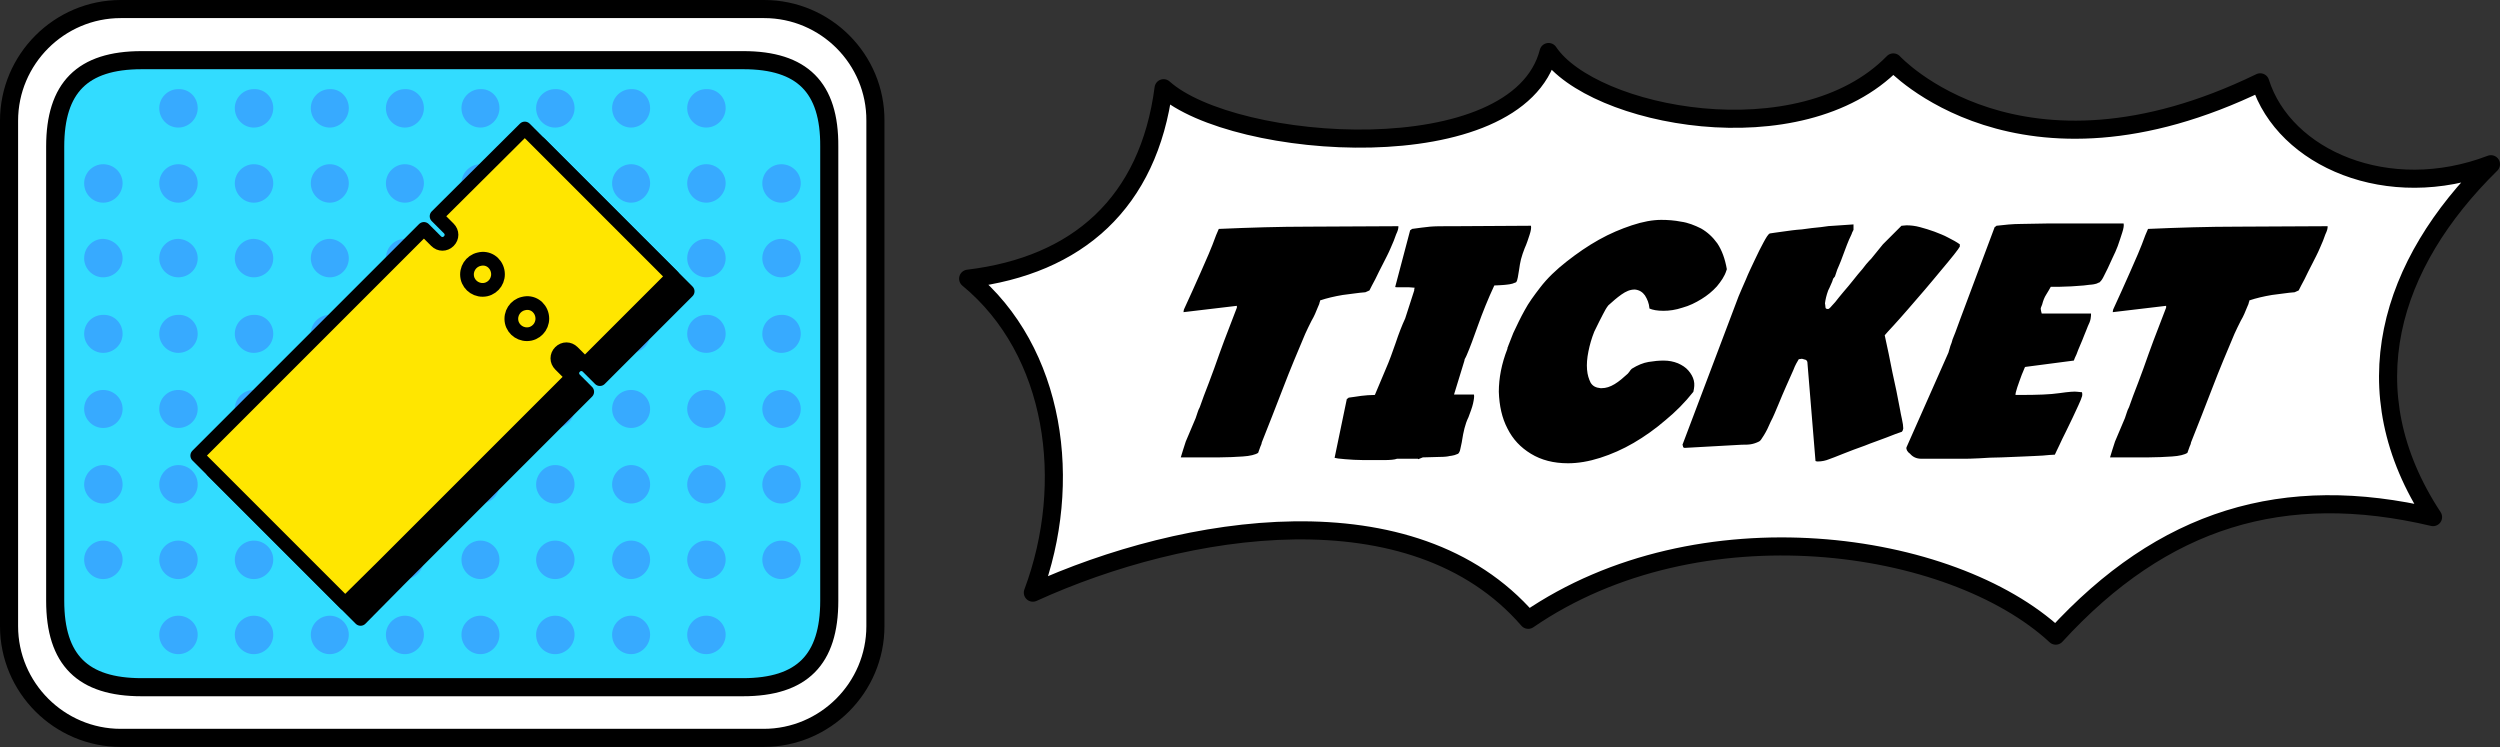
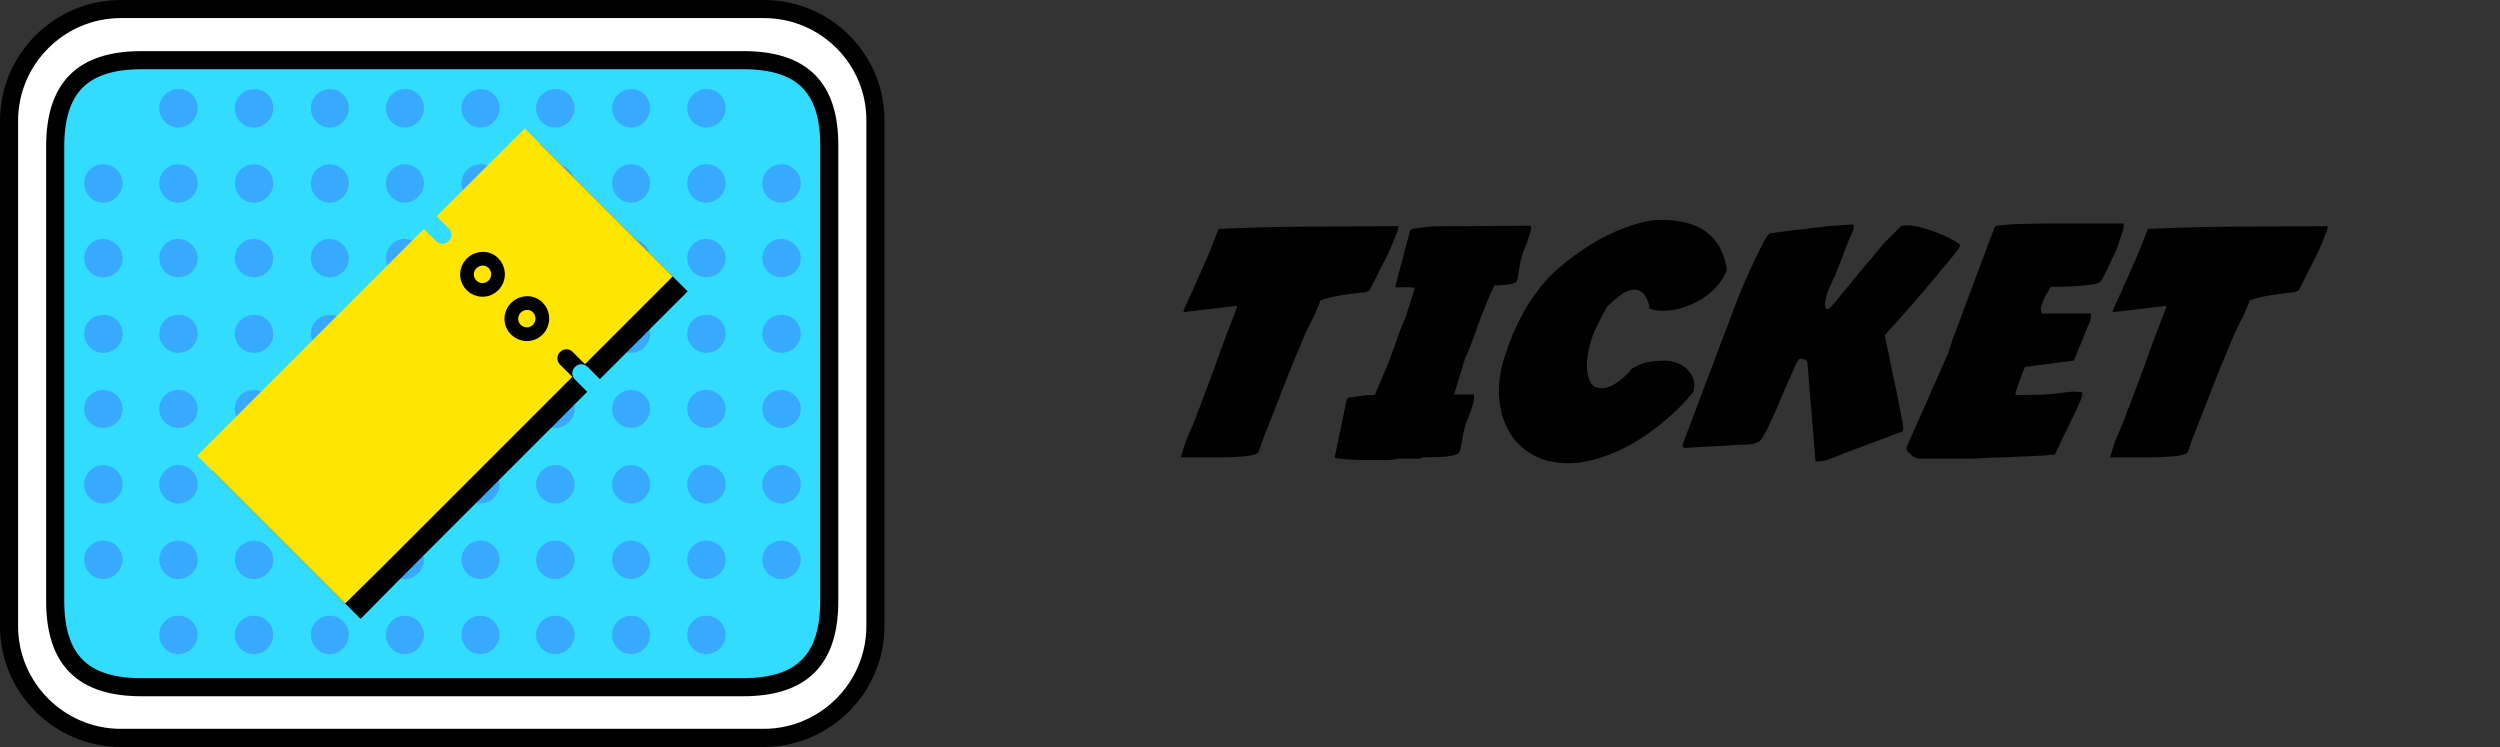
<svg xmlns="http://www.w3.org/2000/svg" version="1.1" id="レイヤー_1" x="0" y="0" viewBox="0 0 552.6 165.2" xml:space="preserve">
  <rect x="0" y="0" width="552.6" height="165.2" fill="#333333" stroke="none" />
  <style>.st4{fill:none;stroke:#000;stroke-width:3.03;stroke-linecap:round;stroke-linejoin:round;stroke-miterlimit:10}</style>
-   <path d="M418.5 13.8c-20.6 21.1-66.6 12-76.2-2.3-6.8 26.4-69.6 21.9-85.1 8-3.3 25.3-19 39.2-43.2 42.1 19.4 16 23.4 45.1 14.3 69.4 33.6-15.3 84-23.4 109.5 6 37.7-25.9 93.6-17.8 116.6 3.5 23.7-25.9 50.4-34 83.4-26.2-18.4-28-9.6-56 12.8-78-22.7 8.7-45.7-1.3-51-18.1-53.3 25.9-81.1-4.4-81.1-4.4z" fill="#fff" stroke="#000" stroke-width="4" stroke-linecap="round" stroke-linejoin="round" stroke-miterlimit="10" />
  <path d="M273.4 67.6L261.6 69c0-.3.1-.5.1-.6 1.3-2.8 2.5-5.5 3.7-8.2 1.2-2.7 2.4-5.4 3.4-8.2l.6-1.4c6.8-.3 13.4-.5 19.9-.5 6.5 0 13.1-.1 19.8-.1 0 .2 0 .5-.1.8-.1.3-.2.6-.4 1-.3.9-.7 1.9-1.2 3-.5 1.2-1.1 2.3-1.7 3.5-.6 1.2-1.2 2.3-1.7 3.4-.6 1.1-1 1.9-1.3 2.5l-.9.4c-1.5.1-3.2.4-5 .6-1.8.3-3.5.7-5 1.2 0 .1 0 .2-.1.4 0 .1-.1.3-.1.4l-.3.7c-.4 1-.8 2-1.4 3-.5 1-1 2-1.4 2.9-1.6 3.8-3.3 7.8-4.9 12-1.6 4.2-3.2 8.2-4.7 12 0 0 0 .3-.3.9-.1.3-.3.8-.5 1.4-.6.4-1.8.7-3.4.8-1.6.1-3.4.2-5.2.2H261c.3-1.1.7-2.2 1.1-3.5l2.2-5.2c.1-.4.3-.8.4-1.2.1-.4.3-.8.5-1.2l.9-2.5c.7-1.8 1.5-3.9 2.3-6.1.8-2.2 1.5-4.3 2.2-6.1l2.8-7.3v-.4zm38.3-16.7c.2-.1.3-.2.3-.2l.1-.1c1.5-.2 2.9-.4 4-.5 1.1-.1 2.6-.1 4.2-.1h1.3l16.8-.1c.1.4 0 1.1-.3 2-.3.9-.6 1.9-1.1 3-.3.8-.6 1.6-.8 2.4-.2.8-.3 1.5-.4 2.2-.1.7-.2 1.3-.3 1.8-.1.5-.2.9-.4 1.1 0 0-.3.1-.8.3-.5.1-.8.2-1.1.2-.2 0-.6.1-1 .1s-1.1.1-1.9.1c-1.4 3-2.6 6-3.6 8.8-1 2.8-1.8 5-2.5 6.6-.1.3-.3.6-.4.8-.1.2-.1.3-.1.4l-2.3 7.5h4.4c.1.4 0 1.1-.2 2-.2.9-.6 1.9-1 3-.4.8-.7 1.7-.9 2.5-.2.9-.4 1.7-.5 2.5-.1.8-.3 1.4-.4 2-.1.6-.3.9-.5 1.1 0 0-.3.1-.8.3-.5.1-.8.2-1.1.2-.3.1-1.1.2-2.2.2-1.2 0-2.4.1-3.7.1-.5.2-.8.3-1 .4l-.1-.1h-4.6c-.5.2-1.5.3-2.9.3h-4.4c-1.5 0-3-.1-4.2-.2-1.3-.1-2-.2-2.3-.3l2.7-13c.2-.1.3-.2.3-.2l.1-.1c1-.1 1.9-.3 2.8-.4.9-.1 1.9-.2 3-.2l2.4-5.7c.8-1.8 1.5-3.8 2.2-5.8.7-2.1 1.4-3.9 2.1-5.4l2-6.2v-.1c0-.1 0-.3.1-.5-.4 0-.8-.1-1.3-.1h-2.5c-.3 0-.5 0-.5-.1l3.3-12.5zm56.4 42c-2.2 1.9-4.6 3.6-7 5-2.4 1.4-4.9 2.5-7.4 3.3-2.5.8-4.9 1.2-7.1 1.2-3.2 0-5.9-.7-8.2-2.1-2.3-1.4-4-3.2-5.2-5.6-1.2-2.3-1.8-5-1.9-8.1 0-3 .6-6.2 1.9-9.5 0-.1 0-.3.1-.4 0-.1.1-.2.1-.3l1.1-2.8c.8-1.7 1.6-3.4 2.5-5 .9-1.7 2.1-3.3 3.4-5 1.6-2.1 3.6-4 5.9-5.8 2.3-1.8 4.6-3.4 7.1-4.8s4.9-2.4 7.3-3.2c2.4-.8 4.6-1.2 6.5-1.2 1.4 0 2.9.1 4.4.4 1.5.2 3 .8 4.4 1.5 1.4.8 2.6 1.9 3.6 3.3 1 1.5 1.7 3.4 2.1 5.7l-.1.3c-.4 1.3-1.2 2.4-2.1 3.5-1 1.1-2.1 2-3.4 2.8-1.3.8-2.7 1.5-4.2 1.9-1.5.5-2.9.7-4.2.7-1.4 0-2.4-.2-3.1-.5-.1-1.2-.5-2.1-1-2.9-.5-.7-1.2-1.2-2.2-1.3h-.1c-1 0-1.9.4-2.9 1.1-1 .7-1.9 1.5-2.9 2.4-.4.5-.8 1.2-1.2 2-.4.8-1.1 2.1-1.9 3.8-.6 1.5-1 2.9-1.3 4.4-.3 1.5-.4 2.8-.3 4 .1 1.2.4 2.1.8 2.9.5.8 1.2 1.1 2.2 1.2h.2c1 0 1.9-.3 2.9-.9 1-.6 1.9-1.4 2.9-2.3.2-.2.3-.4.4-.5.1-.2.3-.4.5-.6 1.3-.8 2.5-1.3 3.7-1.5 1.2-.2 2.3-.3 3.3-.3 1.2 0 2.2.2 3.2.6.9.4 1.7.9 2.3 1.6.6.7 1 1.4 1.2 2.2.2.8.1 1.6-.1 2.5-1.9 2.4-3.9 4.4-6.2 6.3zm30.2-13.6l-.7.1c-.3.5-.8 1.3-1.2 2.4-.5 1.1-1 2.3-1.6 3.6-.6 1.3-1.1 2.6-1.7 4-.6 1.4-1.1 2.7-1.7 3.8-.5 1.2-1 2.2-1.5 3-.5.8-.8 1.3-1.1 1.4-.6.3-1.2.5-1.8.6-.6.1-1.3.1-2 .1l-12.6.7c-.2 0-.4-.1-.4-.4l-.1-.3 12.4-32.8c.4-1 1-2.3 1.6-3.7.6-1.5 1.3-2.9 2-4.4.7-1.5 1.3-2.7 1.9-3.8.6-1.1 1-1.8 1.4-2 .5-.1 1.5-.2 2.8-.4 1.4-.2 2.8-.4 4.3-.5 1.5-.2 2.9-.4 4.2-.5 1.3-.2 2.2-.3 2.8-.3l4.4-.3v1.2l-.3.6c-.1.4-.4.9-.7 1.6-.3.7-.6 1.5-.9 2.3l-.9 2.4c-.3.8-.6 1.4-.8 1.9l-.5 1.5-.4.5c-.1.4-.3.9-.5 1.3-.2.5-.4.9-.6 1.3-.4 1.1-.6 2-.7 2.8v.1c0 .1.1.4.1.8 0 .3.2.4.6.4.1 0 .4-.2.8-.7.5-.5 1-1.1 1.6-1.9.6-.7 1.3-1.6 2.1-2.5.7-.9 1.5-1.8 2.1-2.6.7-.8 1.3-1.5 1.8-2.2.5-.6.9-1 1.1-1.2l2.6-3.2 4.1-4.1 1.1-.1c.9 0 1.9.1 3 .4 1.1.3 2.1.6 3.2 1 1 .4 2.1.8 3 1.3 1 .5 1.9 1 2.6 1.5v.5c-.1.2-.5.8-1.3 1.8s-1.7 2.1-2.8 3.4c-1.1 1.3-2.3 2.8-3.6 4.3-1.3 1.5-2.6 3-3.8 4.4-1.2 1.4-2.3 2.6-3.2 3.6-.9 1-1.6 1.7-1.9 2.1.6 2.8 1.2 5.5 1.7 8.2.6 2.7 1.2 5.5 1.7 8.3.1.5.2 1.2.4 2 .2.9.3 1.6.3 2.1l-.1.4c-.1.2-.2.4-.4.4-.6.2-1.7.6-3.2 1.2-1.5.6-3.1 1.1-4.8 1.8-1.7.6-3.3 1.2-4.8 1.8-1.5.6-2.5 1-3.1 1.2-.7.3-1.6.5-2.5.5-.1 0-.3 0-.5-.1L399.5 80c-.1-.3-.3-.5-.5-.5-.4-.1-.6-.2-.7-.2zm23.1 19.6l9.3-21c0-.1.1-.3.2-.7.1-.4.2-.6.2-.7.2-.5.4-1 .5-1.5l.6-1.5 1.1-3 7.6-20.3c.2-.1.3-.2.3-.2l.1-.1c1.7-.2 3.6-.4 5.4-.4 1.9 0 3.8-.1 5.7-.1h17c.1.4 0 1.1-.3 2-.3.9-.6 1.9-1 3-.3.8-.7 1.7-1.1 2.5-.4.9-.8 1.7-1.1 2.4l-1 2c-.3.6-.6.9-.8 1.1 0 0-.3.1-.7.3-.4.1-.8.2-1 .2-.3 0-.9.1-1.8.2s-1.8.1-2.8.2c-1 0-1.9.1-2.8.1h-1.7c-.3.5-.6 1.1-1 1.7-.4.6-.7 1.4-.9 2.2-.2.5-.4.9-.3 1.1 0 .2.1.5.2.9h10.9c0 .3 0 .7-.1 1.2s-.3 1-.6 1.6c-.2.6-.5 1.2-.8 2-.3.8-.6 1.5-.9 2.2-.3.7-.6 1.4-.8 2-.3.6-.5 1.1-.6 1.4l-10.7 1.4c-.1 0-.2.2-.3.5-.1.3-.3.7-.5 1.2-.4 1-.7 2-1 2.8-.3.9-.4 1.4-.4 1.7h1.2c3.6 0 6.5-.1 8.5-.4 2.1-.3 3.4-.4 4-.3l1 .1c.1.4.1.8-.1 1.2-.1.4-.4 1-.7 1.7-.4.8-.8 1.8-1.3 2.8-.5 1-1 2.1-1.5 3.1s-1 2-1.4 2.9c-.4.9-.8 1.6-1 2.1-.6 0-1.5.1-2.7.2-1.2.1-2.6.1-4.2.2s-3.2.1-4.9.2c-1.7 0-3.4.1-4.9.2-1.5.1-2.9.1-4.2.1h-8.6c-1.1 0-1.9-.4-2.5-1.1-.6-.4-.9-1-.8-1.4zm57.4-31.3L467 69c0-.3.1-.5.1-.6 1.3-2.8 2.5-5.5 3.7-8.2 1.2-2.7 2.4-5.4 3.4-8.2l.6-1.4c6.8-.3 13.4-.5 19.9-.5 6.5 0 13.1-.1 19.8-.1 0 .2 0 .5-.1.8-.1.3-.2.6-.4 1-.3.9-.7 1.9-1.2 3-.5 1.2-1.1 2.3-1.7 3.5-.6 1.2-1.2 2.3-1.7 3.4-.6 1.1-1 1.9-1.3 2.5l-.9.4c-1.5.1-3.2.4-5 .6-1.8.3-3.5.7-5 1.2 0 .1 0 .2-.1.4 0 .1-.1.3-.1.4l-.3.7c-.4 1-.8 2-1.4 3-.5 1-1 2-1.4 2.9-1.6 3.8-3.3 7.8-4.9 12-1.6 4.2-3.2 8.2-4.7 12 0 0 0 .3-.3.9-.1.3-.3.8-.5 1.4-.6.4-1.8.7-3.4.8-1.6.1-3.4.2-5.2.2h-8.5c.3-1.1.7-2.2 1.1-3.5l2.2-5.2c.1-.4.3-.8.4-1.2.1-.4.3-.8.5-1.2l.9-2.5c.7-1.8 1.5-3.9 2.3-6.1.8-2.2 1.5-4.3 2.2-6.1l2.8-7.3v-.4z" />
  <path d="M168.9 2H26.7C13.1 2 2 13.1 2 26.7v111.7c0 13.6 11.1 24.7 24.7 24.7h142.1c13.6 0 24.7-11.1 24.7-24.7V26.7c.1-13.6-11-24.7-24.6-24.7z" fill="#fff" stroke="#000" stroke-width="4" stroke-miterlimit="10" />
  <path d="M164.3 13.3h-133c-13.1 0-19.1 6.1-19.1 19.1v100.4c0 13.1 6.1 19.1 19.1 19.1h132.9c13.1 0 19.1-6.1 19.1-19.1V32.4c.1-13.1-6-19.1-19-19.1z" fill="#32dcff" stroke="#000" stroke-width="4" stroke-linecap="round" stroke-linejoin="round" stroke-miterlimit="10" />
  <path d="M27.1 40.5c0 2.3-1.9 4.3-4.3 4.3-2.3 0-4.2-1.9-4.2-4.3 0-2.3 1.9-4.2 4.2-4.2 2.4 0 4.3 1.9 4.3 4.2zm0 16.6c0 2.3-1.9 4.2-4.3 4.2-2.3 0-4.2-1.9-4.2-4.2 0-2.4 1.9-4.3 4.2-4.3 2.4.1 4.3 2 4.3 4.3zm0 16.7c0 2.3-1.9 4.2-4.3 4.2-2.3 0-4.2-1.9-4.2-4.2 0-2.4 1.9-4.2 4.2-4.2 2.4-.1 4.3 1.8 4.3 4.2zm0 16.6c0 2.3-1.9 4.2-4.3 4.2-2.3 0-4.2-1.9-4.2-4.2 0-2.4 1.9-4.2 4.2-4.2 2.4 0 4.3 1.9 4.3 4.2zm0 16.7c0 2.3-1.9 4.2-4.3 4.2-2.3 0-4.2-1.9-4.2-4.2 0-2.3 1.9-4.3 4.2-4.3 2.4 0 4.3 1.9 4.3 4.3zm0 16.6c0 2.3-1.9 4.3-4.3 4.3-2.3 0-4.2-1.9-4.2-4.3 0-2.3 1.9-4.2 4.2-4.2 2.4 0 4.3 1.9 4.3 4.2zm16.6-99.8c0 2.3-1.9 4.3-4.3 4.3-2.3 0-4.2-1.9-4.2-4.3 0-2.3 1.9-4.2 4.2-4.2 2.4-.1 4.3 1.8 4.3 4.2zm0 16.6c0 2.3-1.9 4.3-4.3 4.3-2.3 0-4.2-1.9-4.2-4.3 0-2.3 1.9-4.2 4.2-4.2 2.4 0 4.3 1.9 4.3 4.2zm0 16.6c0 2.3-1.9 4.2-4.3 4.2-2.3 0-4.2-1.9-4.2-4.2 0-2.4 1.9-4.3 4.2-4.3 2.4.1 4.3 2 4.3 4.3zm0 16.7c0 2.3-1.9 4.2-4.3 4.2-2.3 0-4.2-1.9-4.2-4.2 0-2.4 1.9-4.2 4.2-4.2 2.4-.1 4.3 1.8 4.3 4.2zm0 16.6c0 2.3-1.9 4.2-4.3 4.2-2.3 0-4.2-1.9-4.2-4.2 0-2.4 1.9-4.2 4.2-4.2 2.4 0 4.3 1.9 4.3 4.2zm0 16.7c0 2.3-1.9 4.2-4.3 4.2-2.3 0-4.2-1.9-4.2-4.2 0-2.3 1.9-4.3 4.2-4.3 2.4 0 4.3 1.9 4.3 4.3zm0 16.6c0 2.3-1.9 4.3-4.3 4.3-2.3 0-4.2-1.9-4.2-4.3 0-2.3 1.9-4.2 4.2-4.2 2.4 0 4.3 1.9 4.3 4.2zm0 16.6c0 2.3-1.9 4.3-4.3 4.3-2.3 0-4.2-1.9-4.2-4.3 0-2.3 1.9-4.2 4.2-4.2 2.4 0 4.3 1.9 4.3 4.2zM60.4 23.9c0 2.3-1.9 4.3-4.3 4.3-2.3 0-4.2-1.9-4.2-4.3 0-2.3 1.9-4.2 4.2-4.2 2.4-.1 4.3 1.8 4.3 4.2zm0 16.6c0 2.3-1.9 4.3-4.3 4.3-2.3 0-4.2-1.9-4.2-4.3 0-2.3 1.9-4.2 4.2-4.2 2.4 0 4.3 1.9 4.3 4.2zm0 16.6c0 2.3-1.9 4.2-4.3 4.2-2.3 0-4.2-1.9-4.2-4.2 0-2.4 1.9-4.3 4.2-4.3 2.4.1 4.3 2 4.3 4.3zm0 16.7c0 2.3-1.9 4.2-4.3 4.2-2.3 0-4.2-1.9-4.2-4.2 0-2.4 1.9-4.2 4.2-4.2 2.4-.1 4.3 1.8 4.3 4.2zm0 16.6c0 2.3-1.9 4.2-4.3 4.2-2.3 0-4.2-1.9-4.2-4.2 0-2.4 1.9-4.2 4.2-4.2 2.4 0 4.3 1.9 4.3 4.2zm0 16.7c0 2.3-1.9 4.2-4.3 4.2-2.3 0-4.2-1.9-4.2-4.2 0-2.3 1.9-4.3 4.2-4.3 2.4 0 4.3 1.9 4.3 4.3zm0 16.6c0 2.3-1.9 4.3-4.3 4.3-2.3 0-4.2-1.9-4.2-4.3 0-2.3 1.9-4.2 4.2-4.2 2.4 0 4.3 1.9 4.3 4.2zm0 16.6c0 2.3-1.9 4.3-4.3 4.3-2.3 0-4.2-1.9-4.2-4.3 0-2.3 1.9-4.2 4.2-4.2 2.4 0 4.3 1.9 4.3 4.2zM77.1 23.9c0 2.3-1.9 4.3-4.2 4.3-2.3 0-4.2-1.9-4.2-4.3 0-2.3 1.9-4.2 4.2-4.2 2.3-.1 4.2 1.8 4.2 4.2zm0 16.6c0 2.3-1.9 4.3-4.2 4.3-2.3 0-4.2-1.9-4.2-4.3 0-2.3 1.9-4.2 4.2-4.2 2.3 0 4.2 1.9 4.2 4.2zm0 16.6c0 2.3-1.9 4.2-4.2 4.2-2.3 0-4.2-1.9-4.2-4.2 0-2.4 1.9-4.3 4.2-4.3 2.3.1 4.2 2 4.2 4.3zm0 16.7c0 2.3-1.9 4.2-4.2 4.2-2.3 0-4.2-1.9-4.2-4.2 0-2.4 1.9-4.2 4.2-4.2 2.3-.1 4.2 1.8 4.2 4.2zm0 16.6c0 2.3-1.9 4.2-4.2 4.2-2.3 0-4.2-1.9-4.2-4.2 0-2.4 1.9-4.2 4.2-4.2 2.3 0 4.2 1.9 4.2 4.2zm0 16.7c0 2.3-1.9 4.2-4.2 4.2-2.3 0-4.2-1.9-4.2-4.2 0-2.3 1.9-4.3 4.2-4.3 2.3 0 4.2 1.9 4.2 4.3zm0 16.6c0 2.3-1.9 4.3-4.2 4.3-2.3 0-4.2-1.9-4.2-4.3 0-2.3 1.9-4.2 4.2-4.2 2.3 0 4.2 1.9 4.2 4.2zm0 16.6c0 2.3-1.9 4.3-4.2 4.3-2.3 0-4.2-1.9-4.2-4.3 0-2.3 1.9-4.2 4.2-4.2 2.3 0 4.2 1.9 4.2 4.2zM93.7 23.9c0 2.3-1.9 4.3-4.2 4.3-2.3 0-4.2-1.9-4.2-4.3 0-2.3 1.9-4.2 4.2-4.2 2.3-.1 4.2 1.8 4.2 4.2zm0 16.6c0 2.3-1.9 4.3-4.2 4.3-2.3 0-4.2-1.9-4.2-4.3 0-2.3 1.9-4.2 4.2-4.2 2.3 0 4.2 1.9 4.2 4.2zm0 16.6c0 2.3-1.9 4.2-4.2 4.2-2.3 0-4.2-1.9-4.2-4.2 0-2.4 1.9-4.3 4.2-4.3 2.3.1 4.2 2 4.2 4.3zm0 16.7c0 2.3-1.9 4.2-4.2 4.2-2.3 0-4.2-1.9-4.2-4.2 0-2.4 1.9-4.2 4.2-4.2 2.3-.1 4.2 1.8 4.2 4.2zm0 16.6c0 2.3-1.9 4.2-4.2 4.2-2.3 0-4.2-1.9-4.2-4.2 0-2.4 1.9-4.2 4.2-4.2 2.3 0 4.2 1.9 4.2 4.2zm0 16.7c0 2.3-1.9 4.2-4.2 4.2-2.3 0-4.2-1.9-4.2-4.2 0-2.3 1.9-4.3 4.2-4.3 2.3 0 4.2 1.9 4.2 4.3zm0 16.6c0 2.3-1.9 4.3-4.2 4.3-2.3 0-4.2-1.9-4.2-4.3 0-2.3 1.9-4.2 4.2-4.2 2.3 0 4.2 1.9 4.2 4.2zm0 16.6c0 2.3-1.9 4.3-4.2 4.3-2.3 0-4.2-1.9-4.2-4.3 0-2.3 1.9-4.2 4.2-4.2 2.3 0 4.2 1.9 4.2 4.2zm16.7-116.4c0 2.3-1.9 4.3-4.2 4.3-2.3 0-4.2-1.9-4.2-4.3 0-2.3 1.9-4.2 4.2-4.2 2.3-.1 4.2 1.8 4.2 4.2zm0 16.6c0 2.3-1.9 4.3-4.2 4.3-2.3 0-4.2-1.9-4.2-4.3 0-2.3 1.9-4.2 4.2-4.2 2.3 0 4.2 1.9 4.2 4.2zm0 16.6c0 2.3-1.9 4.2-4.2 4.2-2.3 0-4.2-1.9-4.2-4.2 0-2.4 1.9-4.3 4.2-4.3 2.3.1 4.2 2 4.2 4.3zm0 16.7c0 2.3-1.9 4.2-4.2 4.2-2.3 0-4.2-1.9-4.2-4.2 0-2.4 1.9-4.2 4.2-4.2 2.3-.1 4.2 1.8 4.2 4.2zm0 16.6c0 2.3-1.9 4.2-4.2 4.2-2.3 0-4.2-1.9-4.2-4.2 0-2.4 1.9-4.2 4.2-4.2 2.3 0 4.2 1.9 4.2 4.2zm0 16.7c0 2.3-1.9 4.2-4.2 4.2-2.3 0-4.2-1.9-4.2-4.2 0-2.3 1.9-4.3 4.2-4.3 2.3 0 4.2 1.9 4.2 4.3zm0 16.6c0 2.3-1.9 4.3-4.2 4.3-2.3 0-4.2-1.9-4.2-4.3 0-2.3 1.9-4.2 4.2-4.2 2.3 0 4.2 1.9 4.2 4.2zm0 16.6c0 2.3-1.9 4.3-4.2 4.3-2.3 0-4.2-1.9-4.2-4.3 0-2.3 1.9-4.2 4.2-4.2 2.3 0 4.2 1.9 4.2 4.2zM127 23.9c0 2.3-1.9 4.3-4.3 4.3-2.3 0-4.2-1.9-4.2-4.3 0-2.3 1.9-4.2 4.2-4.2 2.4-.1 4.3 1.8 4.3 4.2zm0 16.6c0 2.3-1.9 4.3-4.3 4.3-2.3 0-4.2-1.9-4.2-4.3 0-2.3 1.9-4.2 4.2-4.2 2.4 0 4.3 1.9 4.3 4.2zm0 16.6c0 2.3-1.9 4.2-4.3 4.2-2.3 0-4.2-1.9-4.2-4.2 0-2.4 1.9-4.3 4.2-4.3 2.4.1 4.3 2 4.3 4.3zm0 16.7c0 2.3-1.9 4.2-4.3 4.2-2.3 0-4.2-1.9-4.2-4.2 0-2.4 1.9-4.2 4.2-4.2 2.4-.1 4.3 1.8 4.3 4.2zm0 16.6c0 2.3-1.9 4.2-4.3 4.2-2.3 0-4.2-1.9-4.2-4.2 0-2.4 1.9-4.2 4.2-4.2 2.4 0 4.3 1.9 4.3 4.2zm0 16.7c0 2.3-1.9 4.2-4.3 4.2-2.3 0-4.2-1.9-4.2-4.2 0-2.3 1.9-4.3 4.2-4.3 2.4 0 4.3 1.9 4.3 4.3zm0 16.6c0 2.3-1.9 4.3-4.3 4.3-2.3 0-4.2-1.9-4.2-4.3 0-2.3 1.9-4.2 4.2-4.2 2.4 0 4.3 1.9 4.3 4.2zm0 16.6c0 2.3-1.9 4.3-4.3 4.3-2.3 0-4.2-1.9-4.2-4.3 0-2.3 1.9-4.2 4.2-4.2 2.4 0 4.3 1.9 4.3 4.2zm16.7-116.4c0 2.3-1.9 4.3-4.2 4.3-2.3 0-4.2-1.9-4.2-4.3 0-2.3 1.9-4.2 4.2-4.2 2.3-.1 4.2 1.8 4.2 4.2zm0 16.6c0 2.3-1.9 4.3-4.2 4.3-2.3 0-4.2-1.9-4.2-4.3 0-2.3 1.9-4.2 4.2-4.2 2.3 0 4.2 1.9 4.2 4.2zm0 16.6c0 2.3-1.9 4.2-4.2 4.2-2.3 0-4.2-1.9-4.2-4.2 0-2.4 1.9-4.3 4.2-4.3 2.3.1 4.2 2 4.2 4.3zm0 16.7c0 2.3-1.9 4.2-4.2 4.2-2.3 0-4.2-1.9-4.2-4.2 0-2.4 1.9-4.2 4.2-4.2 2.3-.1 4.2 1.8 4.2 4.2zm0 16.6c0 2.3-1.9 4.2-4.2 4.2-2.3 0-4.2-1.9-4.2-4.2 0-2.4 1.9-4.2 4.2-4.2 2.3 0 4.2 1.9 4.2 4.2zm0 16.7c0 2.3-1.9 4.2-4.2 4.2-2.3 0-4.2-1.9-4.2-4.2 0-2.3 1.9-4.3 4.2-4.3 2.3 0 4.2 1.9 4.2 4.3zm0 16.6c0 2.3-1.9 4.3-4.2 4.3-2.3 0-4.2-1.9-4.2-4.3 0-2.3 1.9-4.2 4.2-4.2 2.3 0 4.2 1.9 4.2 4.2zm0 16.6c0 2.3-1.9 4.3-4.2 4.3-2.3 0-4.2-1.9-4.2-4.3 0-2.3 1.9-4.2 4.2-4.2 2.3 0 4.2 1.9 4.2 4.2zm16.7-116.4c0 2.3-1.9 4.3-4.3 4.3-2.3 0-4.2-1.9-4.2-4.3 0-2.3 1.9-4.2 4.2-4.2 2.4-.1 4.3 1.8 4.3 4.2zm0 16.6c0 2.3-1.9 4.3-4.3 4.3-2.3 0-4.2-1.9-4.2-4.3 0-2.3 1.9-4.2 4.2-4.2 2.4 0 4.3 1.9 4.3 4.2zm0 16.6c0 2.3-1.9 4.2-4.3 4.2-2.3 0-4.2-1.9-4.2-4.2 0-2.4 1.9-4.3 4.2-4.3 2.4.1 4.3 2 4.3 4.3zm0 16.7c0 2.3-1.9 4.2-4.3 4.2-2.3 0-4.2-1.9-4.2-4.2 0-2.4 1.9-4.2 4.2-4.2 2.4-.1 4.3 1.8 4.3 4.2zm0 16.6c0 2.3-1.9 4.2-4.3 4.2-2.3 0-4.2-1.9-4.2-4.2 0-2.4 1.9-4.2 4.2-4.2 2.4 0 4.3 1.9 4.3 4.2zm0 16.7c0 2.3-1.9 4.2-4.3 4.2-2.3 0-4.2-1.9-4.2-4.2 0-2.3 1.9-4.3 4.2-4.3 2.4 0 4.3 1.9 4.3 4.3zm0 16.6c0 2.3-1.9 4.3-4.3 4.3-2.3 0-4.2-1.9-4.2-4.3 0-2.3 1.9-4.2 4.2-4.2 2.4 0 4.3 1.9 4.3 4.2zm0 16.6c0 2.3-1.9 4.3-4.3 4.3-2.3 0-4.2-1.9-4.2-4.3 0-2.3 1.9-4.2 4.2-4.2 2.4 0 4.3 1.9 4.3 4.2zM177 40.5c0 2.3-1.9 4.3-4.3 4.3-2.3 0-4.2-1.9-4.2-4.3 0-2.3 1.9-4.2 4.2-4.2 2.4 0 4.3 1.9 4.3 4.2zm0 16.6c0 2.3-1.9 4.2-4.3 4.2-2.3 0-4.2-1.9-4.2-4.2 0-2.4 1.9-4.3 4.2-4.3 2.4.1 4.3 2 4.3 4.3zm0 16.7c0 2.3-1.9 4.2-4.3 4.2-2.3 0-4.2-1.9-4.2-4.2 0-2.4 1.9-4.2 4.2-4.2 2.4-.1 4.3 1.8 4.3 4.2zm0 16.6c0 2.3-1.9 4.2-4.3 4.2-2.3 0-4.2-1.9-4.2-4.2 0-2.4 1.9-4.2 4.2-4.2 2.4 0 4.3 1.9 4.3 4.2zm0 16.7c0 2.3-1.9 4.2-4.3 4.2-2.3 0-4.2-1.9-4.2-4.2 0-2.3 1.9-4.3 4.2-4.3 2.4 0 4.3 1.9 4.3 4.3zm0 16.6c0 2.3-1.9 4.3-4.3 4.3-2.3 0-4.2-1.9-4.2-4.3 0-2.3 1.9-4.2 4.2-4.2 2.4 0 4.3 1.9 4.3 4.2z" fill="#37aaff" />
  <path d="M88.1 128.3l41.7-41.7-2.7-2.7c-.8-.8-.8-2 0-2.8.8-.8 2-.8 2.8 0l2.7 2.7L152 64.4l-32.7-32.7-19.5 19.4 2.7 2.7c.8.8.8 2 0 2.8-.8.8-2 .8-2.8 0L97 53.9l-50 50.2 32.7 32.7 8.4-8.5z" />
-   <path class="st4" d="M88.1 128.3l41.7-41.7-2.7-2.7c-.8-.8-.8-2 0-2.8.8-.8 2-.8 2.8 0l2.7 2.7L152 64.4l-32.7-32.7-19.5 19.4 2.7 2.7c.8.8.8 2 0 2.8-.8.8-2 .8-2.8 0L97 53.9l-50 50.2 32.7 32.7 8.4-8.5z" />
  <path d="M113.3 63.2c.4 1.9-.8 3.7-2.6 4.1-1.9.4-3.7-.8-4.1-2.6-.4-1.9.8-3.7 2.6-4.1 1.9-.5 3.7.7 4.1 2.6zm9.8 9.8c.4 1.9-.8 3.7-2.6 4.1-1.9.4-3.7-.8-4.1-2.6-.4-1.9.8-3.7 2.6-4.1 1.9-.5 3.7.7 4.1 2.6z" stroke="#000" stroke-width="3.03" stroke-linecap="round" stroke-linejoin="round" stroke-miterlimit="10" />
  <path d="M84.8 125l41.7-41.7-2.7-2.7c-.8-.8-.8-2 0-2.8.8-.8 2-.8 2.8 0l2.7 2.7 19.4-19.4L116 28.4 96.5 47.8l2.7 2.7c.8.8.8 2 0 2.8-.8.8-2 .8-2.8 0l-2.7-2.7-50.1 50.1 32.7 32.7 8.5-8.4z" fill="#ffe600" />
-   <path class="st4" d="M84.8 125l41.7-41.7-2.7-2.7c-.8-.8-.8-2 0-2.8.8-.8 2-.8 2.8 0l2.7 2.7 19.4-19.4L116 28.4 96.5 47.8l2.7 2.7c.8.8.8 2 0 2.8-.8.8-2 .8-2.8 0l-2.7-2.7-50.1 50.1 32.7 32.7 8.5-8.4z" />
  <path d="M110 59.9c.4 1.9-.8 3.7-2.6 4.1-1.9.4-3.7-.8-4.1-2.6-.4-1.9.8-3.7 2.6-4.1 1.9-.5 3.7.7 4.1 2.6zm9.8 9.8c.4 1.9-.8 3.7-2.6 4.1-1.9.4-3.7-.8-4.1-2.6-.4-1.9.8-3.7 2.6-4.1 1.9-.5 3.7.7 4.1 2.6z" fill="#ffe600" stroke="#000" stroke-width="3.03" stroke-linecap="round" stroke-linejoin="round" stroke-miterlimit="10" />
</svg>